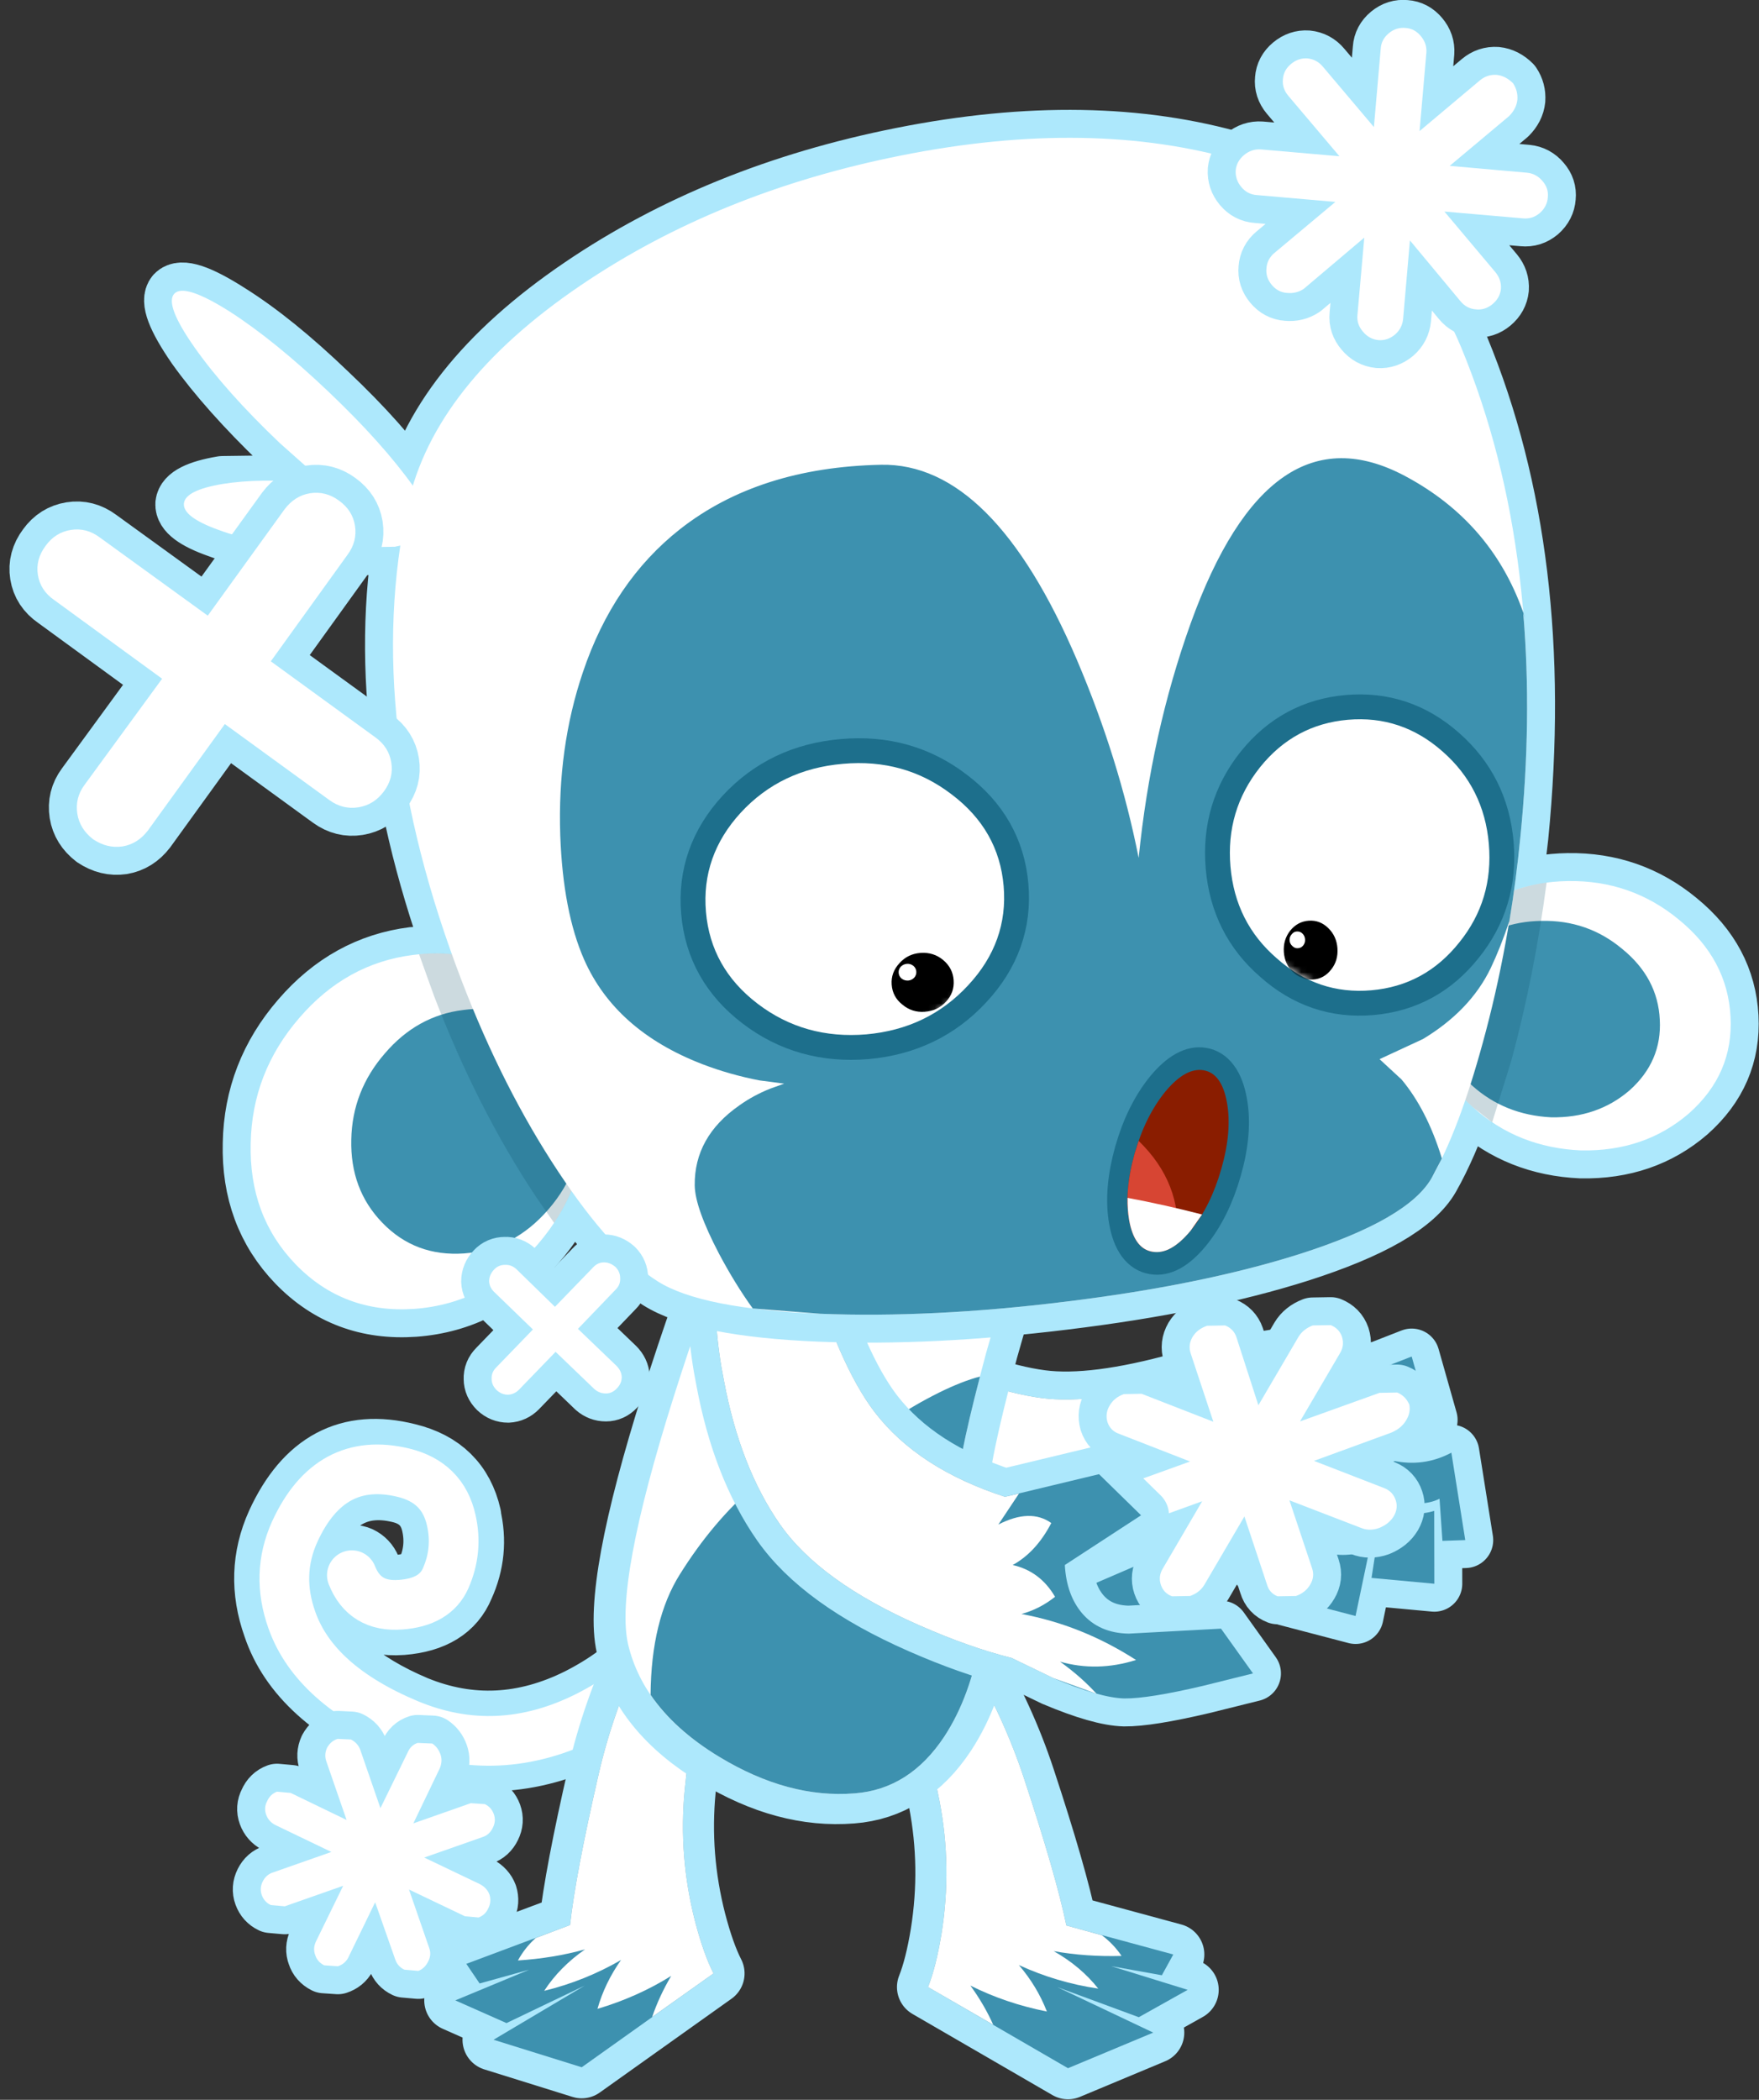
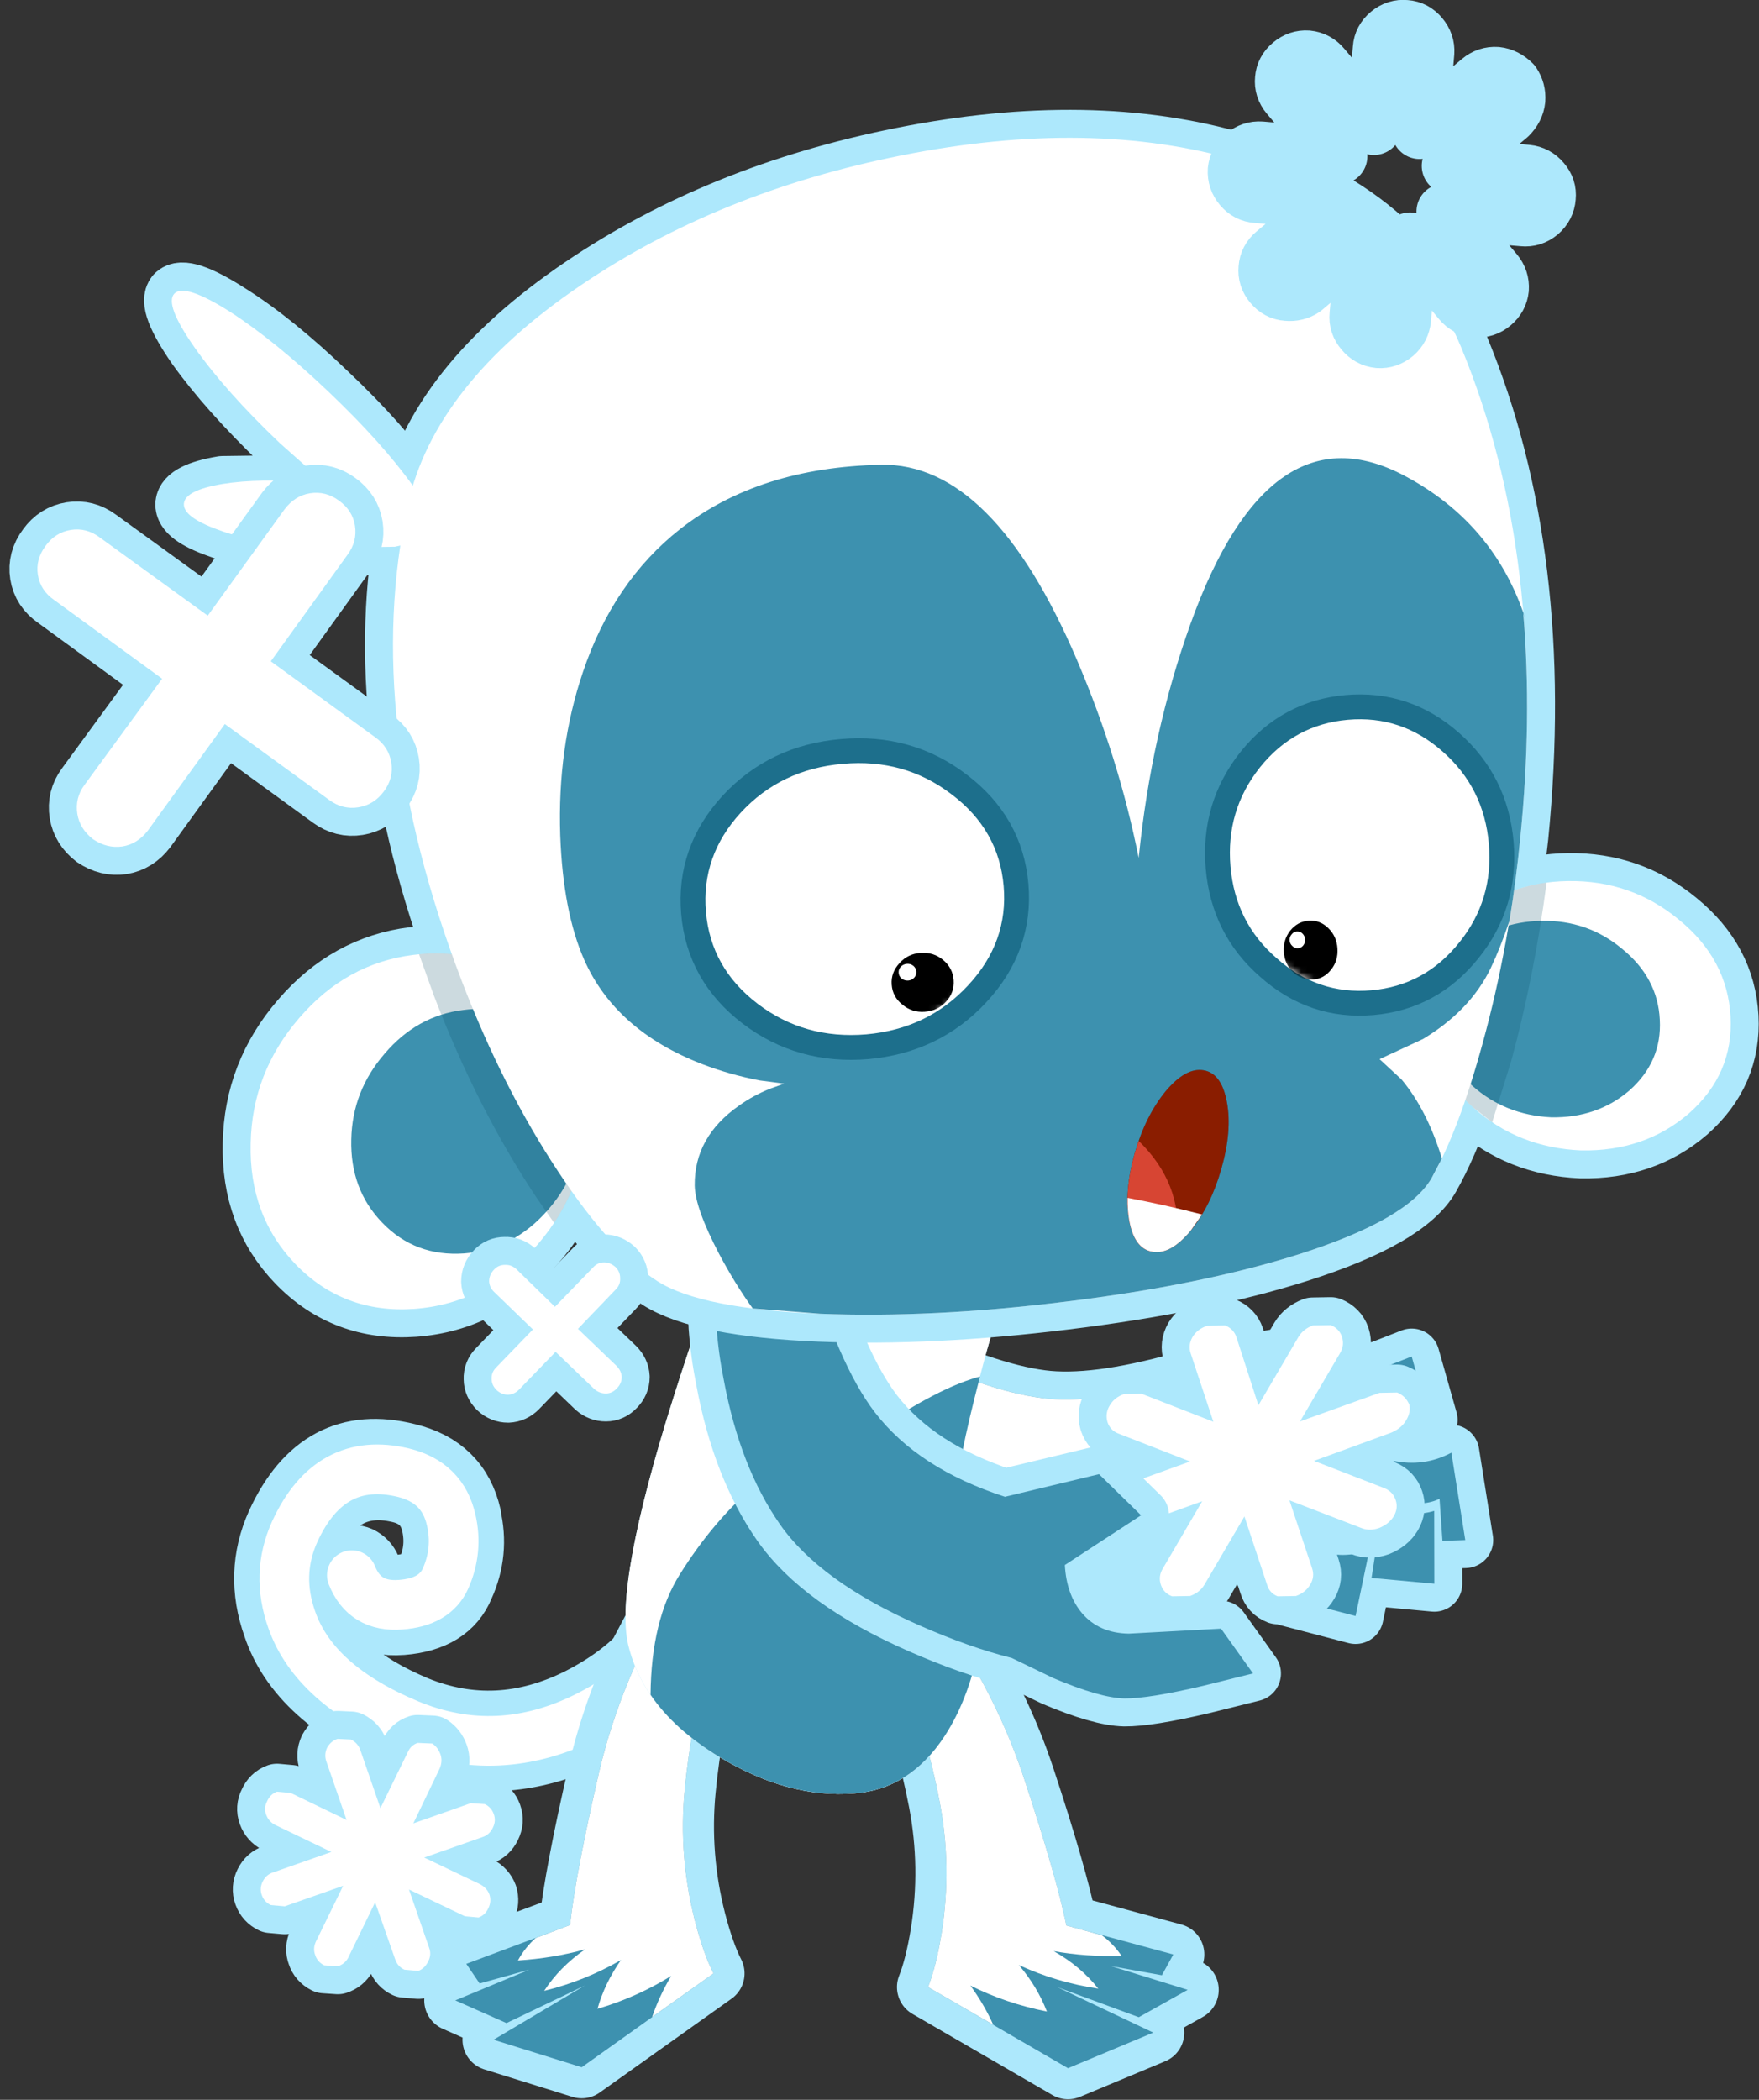
<svg xmlns="http://www.w3.org/2000/svg" xmlns:xlink="http://www.w3.org/1999/xlink" preserveAspectRatio="none" height="338" width="283.2">
  <rect width="100%" height="100%" fill="#333333" stroke="none" />
  <defs>
    <path d="M-27.45-2.8Q-28.9-4.2-31-4.2q-2.05 0-3.5 1.4Q-36-1.4-36 .55q0 2 1.5 3.35 1.45 1.4 3.5 1.4 2.1 0 3.55-1.4Q-26 2.55-26 .55q0-1.95-1.45-3.35z" id="S" />
    <path fill="#ADE8FC" d="M-81.3 133.35q-.5-1.2-1.65-1.75-1.15-.5-2.4 0-1.15.45-1.65 1.6-.55 1.15-.05 2.35 2.8 7.35 10.95 6.75 7.55-.6 9.8-6.05 2.5-5.5 1.1-11.35h.05q-1.8-7.9-10.05-9.9-14.25-3.6-21 11.15-3.6 8-.55 16.55 3.9 11.65 20.5 18.6 15.65 6.55 31.5-1.45 7.75-4 12.5-9.3.85-.95.75-2.2-.05-1.3-1.05-2.1-.9-.9-2.2-.85-1.2.1-2.15 1.05-4 4.5-10.65 7.9-13.25 6.65-26.35 1.3-13.6-5.75-17.05-15-2.25-6.2.35-11.95 4.5-9.9 13.95-7.7 4.5 1 5.45 5.3.85 3.8-.7 7.35-1.25 2.25-4.65 2.5-3.45.25-4.75-2.8z" id="a" />
    <path fill="#3D91AF" d="M17.9-10.35q-.8-10.7.3-20.4l1.2-7.5-9.5-1-2.7 8.3q-2.85 10.4-3.4 20.6Q2.9 6 3.4 14.25l-15.4 9L-9.35 26l7.5-3.55-10.9 6.9 8.75 2.2 11.4-8.1-13 11.1L9.15 36.5 27.5 18q-2.1-2.8-4.35-7.75-4.45-9.9-5.25-20.6z" id="f" />
    <path fill="#FFF" d="M7.2-30.95q-2.85 10.4-3.4 20.6Q2.9 6 3.4 14.25l-5.1 3q-1.45 1.85-2.2 4.05 5.6-1.35 10.35-3.6-3.55 3.5-5.35 7.7 6.2-2.7 11.35-7-1.95 4.1-2.4 8.4 6.05-3 10.8-7.25-1.35 3.55-1.9 7.05L27.5 18q-2.1-2.8-4.35-7.75-4.45-9.9-5.25-20.6-.8-10.7.3-20.4l1.2-7.5-9.5-1-2.7 8.3z" id="g" />
    <path fill="#ADE8FC" d="M34.9-7.6 32-10.2q-1.6-1.4-2.6-1.7l-7.9-.6-10.55.4q-14.8.5-22.65-2.55-8.55-3.3-20.8-13.35L-43-37.4l-10.4 8.75 12.3 15.75Q-27.2 3.55-19.65 7.45q7.6 3.9 20.9 5.95L13 14.65l5.95 11.25 10.2 5.5 4.65-9.75q-5.45.4-8.4-2.5 1.6-1.85 2.4-4.55 1.65-5.4-1.95-9.5-3.6-4.1-8.95-3.35-1.65.25-3.3 1l-1.3.65 1.35-1.1q1.7-1.25 3.45-1.8 5.75-1.9 9.95 3.3 4.25 5.15 2.8 11.4-.45 1.65-1.55 3.2.3 1.45 3.7 1.95l3.35.25-2.25 5.45 9.6 3.3 2.75-11.4q-3.3.2-7.2-1.9-3.95-2.1-5.1-4.95 2.6 2.35 6.55 4 4.4 1.8 7.05 1.15l-1.15 6.7 3.6.75 1.15-14.2q-4.9 1.25-9.5-1-4.4-2.1-5.45-5.7 5 2.8 12.8.75l-.4-10.6-5.2.7q-5.65.4-7.7-1.25z" id="h" />
    <path fill="#3D91AF" d="M34.9-7.6 32-10.2q-1.6-1.4-2.6-1.7l-7.9-.6-10.55.4q-14.8.5-22.65-2.55-8.55-3.3-20.8-13.35L-43-37.4l-10.4 8.75 12.3 15.75Q-27.2 3.55-19.65 7.45q7.6 3.9 20.9 5.95L13 14.65l5.95 11.25 10.2 5.5 4.65-9.75q-5.45.4-8.4-2.5 1.6-1.85 2.4-4.55 1.65-5.4-1.95-9.5-3.6-4.1-8.95-3.35-1.65.25-3.3 1l-1.3.65 1.35-1.1q1.7-1.25 3.45-1.8 5.75-1.9 9.95 3.3 4.25 5.15 2.8 11.4-.45 1.65-1.55 3.2.3 1.45 3.7 1.95l3.35.25-2.25 5.45 9.6 3.3 2.75-11.4q-3.3.2-7.2-1.9-3.95-2.1-5.1-4.95 2.6 2.35 6.55 4 4.4 1.8 7.05 1.15l-1.15 6.7 3.6.75 1.15-14.2q-4.9 1.25-9.5-1-4.4-2.1-5.45-5.7 5 2.8 12.8.75l-.4-10.6-5.2.7q-5.65.4-7.7-1.25z" id="j" />
    <path fill="#FFF" d="M6.65-2.45q4.3.15 11-1.1Q23.9-4.85 28-6.45q-.15-1.85-2.75-4.7l-1.3-1.35H21.5l-10.55.4q-14.8.5-22.65-2.55-8.55-3.3-20.8-13.35L-43-37.4l-10.4 8.75 12.3 15.75Q-27.2 3.55-19.65 7.45q7.6 3.9 20.9 5.95l10.3 1.2q-2.9-4.15-8.75-7.65Q8.55 8.2 13.15 6.5q-2.2-4.6-6.5-8.95z" id="k" />
    <path fill="#ADE8FC" d="m15.45-29.3-.9-17.1-44.4 5.55q-.65 14.05-.25 29.9.8 31.7 6.05 40.65 6 10.05 19.9 14.45 12.8 4.1 22.65.85 8.2-2.65 10.75-12.25 1.9-7.25.35-16.8-.85-5.4-5.1-10.9-4.75-6.2-6-10.25-1.8-5.75-3.05-24.1z" id="l" />
    <path fill="#FFF" d="m15.45-29.3-.9-17.1-44.4 5.55q-.65 14.05-.25 29.9.8 31.7 6.05 40.65 6 10.05 19.9 14.45 12.8 4.1 22.65.85 8.2-2.65 10.75-12.25 1.9-7.25.35-16.8-.85-5.4-5.1-10.9-4.75-6.2-6-10.25-1.8-5.75-3.05-24.1z" id="n" />
    <path fill="#3D91AF" d="M18.5-5.2q-1.6-5.1-2.75-20.15-2.5 1.4-5.4 4-3.2 2.9-5.6 5.85-2.85-2.6-6.55-4.7-7.4-4.35-11.65-2.15-5.05 2.45-6.45 8.2-1.45 5.5 1.4 9.2 2.35 3 6.15 1.65Q-10.4-3.95-9-5.2l-4 5.25q-4.5 7.1-6.8 16.7-2 8.25 1.85 20.1 5.5 4.65 13.8 7.3 12.8 4.1 22.65.85 8.2-2.65 10.75-12.25 1.9-7.25.35-16.8-.85-5.4-5.1-10.9-4.75-6.2-6-10.25z" id="o" />
    <path fill="#ADE8FC" d="m-2.45-5.1-6.75-.65-2.65 8.5 6.55 1.7L4.45 6.7q3.25.55 5.05-4.65Q11.3-3.2 7.75-3.8l-10.2-1.3z" id="p" />
-     <path fill="#3D91AF" d="m-2.45-5.1-6.75-.65-2.65 8.5 6.55 1.7L4.45 6.7q3.25.55 5.05-4.65Q11.3-3.2 7.75-3.8l-10.2-1.3z" id="r" />
    <path fill="#FFF" d="M51.15 96.1q-.75 1.3-.3 2.65l3.65 11-11.55-4.5-2.85.05q-1.55.55-2.3 1.85-.75 1.25-.35 2.65.45 1.35 1.75 1.85l11.55 4.5-12.75 4.6q-1.55.55-2.3 1.8-.75 1.3-.3 2.65.4 1.35 1.75 1.85l2.85.1 12.7-4.6-6.35 10.85q-.75 1.25-.3 2.6t1.8 1.85l2.9-.05q1.55-.55 2.3-1.8l6.45-11 3.65 11q.4 1.35 1.7 1.85l2.95-.05q1.55-.55 2.3-1.85.75-1.25.3-2.6l-3.65-10.95 11.55 4.45q1.35.55 2.9 0 1.6-.65 2.35-1.9.75-1.3.3-2.6-.45-1.35-1.8-1.9l-11.35-4.4 12.45-4.55q1.65-.7 2.4-2 .75-1.25.5-2.5-.6-1.4-1.95-1.95l-2.85.05-12.8 4.6 6.45-11q.75-1.25.3-2.65-.45-1.3-1.8-1.85l-2.9.05q-1.55.6-2.3 1.85l-6.45 11-3.55-11q-.45-1.3-1.8-1.85l-2.9.05q-1.6.55-2.35 1.8z" id="t" />
    <path fill="#ADE8FC" d="m-46.05-23.55.5 3.4q.75 4.25 2.05 8.45 4 13.6 11.3 22.1 7.35 8.55 24.05 13.95 8.35 2.7 15.25 3.7l7 2.55q7.8 2.4 11.7 2.1 3.85-.35 12.4-3.3l7.8-2.8-5.85-6.65-14.7 2.3q-4.75.4-7.8-2.5-2.8-2.7-3.55-7.45l11.4-9.2-7.4-5.9L3.4 2.35q-14.35-3.1-22.2-11.4-6.6-7-13.35-23.7l-13.9 9.2z" id="u" />
    <path fill="#3D91AF" d="m-46.05-23.55.5 3.4q.75 4.25 2.05 8.45 4 13.6 11.3 22.1 7.35 8.55 24.05 13.95 8.35 2.7 15.25 3.7l7 2.55q7.8 2.4 11.7 2.1 3.85-.35 12.4-3.3l7.8-2.8-5.85-6.65-14.7 2.3q-4.75.4-7.8-2.5-2.8-2.7-3.55-7.45l11.4-9.2-7.4-5.9L3.4 2.35q-14.35-3.1-22.2-11.4-6.6-7-13.35-23.7l-13.9 9.2z" id="w" />
-     <path fill="#FFF" d="m-46.05-23.55.5 3.4q.75 4.25 2.05 8.45 4 13.6 11.3 22.1 7.35 8.55 24.05 13.95 8.35 2.7 15.25 3.7l7 2.55 7.15 1.8.3.25q-2.9-2.65-6.65-4.8 6.1 1.1 12.15-1.5-9.25-4.7-19.1-5.5 2.85-1.1 5.1-3.3-2.8-3.85-7.3-4.4 3.55-2.45 5.5-7.35-3.6-2.05-8.45 1.1l2.8-5.3-2.2.75q-14.35-3.1-22.2-11.4-6.6-7-13.35-23.7l-13.9 9.2z" id="x" />
    <path fill="#ADE8FC" d="M-170.95-44q-6.1.6-6.5 2.75-.3 2.15 5.25 4.55 5.6 2.55 13.85 3.9l14.35.8 3.4-.55q2.85-.7 3-2.15.4-2.1-5.2-4.6-4.8-2.2-11.5-3.45l-2.35-.45-14.3-.8m-5.6-31.15q-1.65 1.6 2.7 8.95 4.55 7.4 12.6 16.3l6.95 7.15q6.7 1.25 11.5 3.45 5.6 2.5 5.2 4.6-.15 1.45-3 2.15l3.05.15q1.7-1.65-2.75-9-4.4-7.4-12.5-16.2-8.1-8.95-15.05-14-6.95-5.15-8.7-3.55z" id="y" />
-     <path fill="#ADE8FC" d="M-111.2-71.9q-24.6 14.3-30.2 33.3-9.4 32.05 2.1 72.7l-6.25-.35q-10.85.6-19 8.85-8.2 8.25-9.2 19.6-1.1 11.6 5.85 19.9 7.15 8.5 18.6 8.5 11.65-.05 20.5-8.95 3.8-3.8 6.05-8.25 6.65 10.95 12.85 15.5 6.7 4.9 25.7 7 17.85 1.95 39.45.8 22.15-1.15 38.25-5.05Q11.3 87.3 15.55 80.9q3.15-4.75 6.3-12.1L23 70.05q6.75 6.95 16.85 8.1 10.2.9 17.75-4.75 7.6-5.85 7.75-15.05.15-9.25-7.2-16.15-7.25-6.9-17.4-7.45-4.7-.25-8.75.9l1.6-8.55q7.55-44.55-4.05-79.2-7.65-22.85-33.6-32.45-23.25-8.6-54.15-4.65-29.8 3.8-53 17.3z" id="A" />
+     <path fill="#ADE8FC" d="M-111.2-71.9q-24.6 14.3-30.2 33.3-9.4 32.05 2.1 72.7l-6.25-.35Q11.3 87.3 15.55 80.9q3.15-4.75 6.3-12.1L23 70.05q6.75 6.95 16.85 8.1 10.2.9 17.75-4.75 7.6-5.85 7.75-15.05.15-9.25-7.2-16.15-7.25-6.9-17.4-7.45-4.7-.25-8.75.9l1.6-8.55q7.55-44.55-4.05-79.2-7.65-22.85-33.6-32.45-23.25-8.6-54.15-4.65-29.8 3.8-53 17.3z" id="A" />
    <path fill="#FFF" d="M-126.9 40.7q-7.65-7.65-18.65-6.95-10.85.6-19 8.85-8.2 8.25-9.2 19.6-1.1 11.6 5.85 19.9 7.15 8.5 18.6 8.5 11.65-.05 20.5-8.95 8.85-8.95 9.3-21.15.45-11.95-7.4-19.8z" id="C" />
    <path fill="#3D91AF" d="M-138.15 43.15q-7.45.4-13.05 6.1-5.65 5.65-6.35 13.45-.75 8 4.05 13.7 4.9 5.85 12.8 5.85 8-.05 14.05-6.15 6.1-6.15 6.4-14.55.3-8.25-5.05-13.6-5.3-5.3-12.85-4.8z" id="D" />
    <path fill="#FFF" d="M58.15 42.2q-7.25-6.9-17.4-7.45-10-.55-17.05 5.3-6.05 4.85-6.95 12.1-.25 1.1-.25 2.3-.2 8.75 6.5 15.6 6.75 6.95 16.85 8.1 10.2.9 17.75-4.75 7.6-5.85 7.75-15.05.15-9.25-7.2-16.15z" id="E" />
    <path fill="#3D91AF" d="M36.05 40.85q-7.3-.4-12.45 3.8-4.4 3.55-5.05 8.9l-.2 1.65q-.15 6.35 4.75 11.35Q28 71.6 35.4 72.5q7.4.65 12.9-3.45 5.55-4.3 5.65-11 .15-6.75-5.25-11.8-5.25-5.05-12.65-5.4z" id="F" />
    <path fill="#004962" fill-opacity=".2" d="M37.3 34.75q-7.8.5-13.6 5.3-6.05 4.85-6.95 12.1-.25 1.1-.25 2.3-.2 8.75 6.5 15.6l2.9 2.6-.35.85 4.1-10.55q4.65-13.4 7.65-28.2m-181.9-1.05 1.95 6.9q5.7 18.55 14.1 33.3l2.65 4.45q6.05-7.8 6.4-17.85.45-11.95-7.4-19.8-7.35-7.35-17.7-7z" id="G" />
    <path fill="#FFF" d="M-111.2-71.9q-24.6 14.3-30.2 33.3-9.9 33.85 3.4 77.2 5.4 17.6 13.35 31.6 7.65 13.5 14.75 18.7 6.7 4.9 25.7 7 17.85 1.95 39.45.8 22.15-1.15 38.25-5.05Q11.3 87.3 15.55 80.9q4.9-7.35 9.7-21.1 5.4-15.35 8.35-32.7 7.55-44.55-4.05-79.2-7.65-22.85-33.6-32.45-23.25-8.6-54.15-4.65-29.8 3.8-53 17.3z" id="H" />
    <path fill="#3D91AF" d="M36.8-7.95Q32.85-23.5 19.1-32.1-1.85-45.2-17-10.8q-7.55 17.2-10.95 37.05Q-30 10.1-35.65-6.2-47-38.85-64.95-39.75q-19.65-.95-33 8.1-11.3 7.7-17.2 21.9-4.95 11.85-5.45 25.95-.4 12.25 2.45 20.2 4.25 11.75 17.8 18.1 4.3 2 9 3.25l3.95.8-2.3.65q-2.8.9-5.15 2.35-7.6 4.55-8.05 12.35-.2 3.6 3.15 11.25 2.25 5.05 4.8 9.15l10.75 1.6q17.85 1.95 39.45.8 22.15-1.15 38.25-5.05Q11.3 87.3 15.55 80.9l1.85-3-.05-.25q-1.85-7.8-5.55-12.9l-3.3-3.5 7.2-2.75q7.9-4.05 11.65-10.6 1.795-3.175 3.55-7.4 1.55-6.55 2.7-13.4 3.2-18.8 2.95-35.85l.25.8z" id="I" />
    <path fill="#FFF" d="M-49.95 29.25q-.15-9.05-7.35-15.3-7.15-6.3-17.1-6.1-10 .15-16.95 6.7-6.85 6.5-6.7 15.55.15 9.05 7.25 15.3 7.15 6.3 17.15 6.15 9.95-.2 16.9-6.75 6.95-6.5 6.8-15.55z" id="J" />
    <path fill="#FFF" d="M7.2 6.4q8.65-.15 14.85 6.15 6.25 6.3 6.4 15.35.15 9.05-5.85 15.5-6 6.55-14.65 6.7-8.65.15-14.85-6.2-6.25-6.2-6.4-15.25-.15-9.05 5.85-15.6 6-6.5 14.65-6.65z" id="L" />
    <path fill="#FFF" d="M-176.55-75.1q-1.75 1.6 2.7 8.95 4.5 7.4 12.6 16.25l6.95 7.1-2.3-.4q-8.25-1.35-14.35-.8-6.05.6-6.4 2.7-.35 2.15 5.2 4.6 5.6 2.55 13.85 3.9l14.35.8 3.3-.5 3.1.1q1.75-1.6-2.7-9-4.5-7.35-12.6-16.2t-15-14q-6.95-5.1-8.7-3.5z" id="N" />
    <path fill="#FFF" d="M-49.95 29.25q-.15-9.05-7.35-15.3-7.15-6.3-17.1-6.1-10 .15-16.95 6.7-6.85 6.5-6.7 15.55.15 9.05 7.25 15.3 7.15 6.3 17.15 6.15 9.95-.2 16.9-6.75 6.95-6.5 6.8-15.55z" id="O" />
    <path fill="#FFF" d="M7.2 6.4q8.65-.15 14.85 6.15 6.25 6.3 6.4 15.35.15 9.05-5.85 15.5-6 6.55-14.65 6.7-8.65.15-14.85-6.2-6.25-6.2-6.4-15.25-.15-9.05 5.85-15.6 6-6.5 14.65-6.65z" id="P" />
    <path fill="#FFF" d="M-56.75 44.8q6.95-6.5 6.8-15.55-.15-9.05-7.35-15.3-7.15-6.3-17.1-6.1-10 .15-16.95 6.7-6.85 6.5-6.7 15.55.15 9.05 7.25 15.3 7.15 6.3 17.15 6.15 9.95-.2 16.9-6.75m85.2-16.9q-.15-9.05-6.4-15.35-6.2-6.3-14.85-6.15-8.65.15-14.65 6.65-6 6.55-5.85 15.6.15 9.05 6.4 15.25 6.2 6.35 14.85 6.2 8.65-.15 14.65-6.7 6-6.45 5.85-15.5z" id="Q" />
    <path fill="#ADE8FC" d="M17.9-10.35q-.8-10.7.3-20.4l1.2-7.5-9.5-1-2.7 8.3q-2.85 10.4-3.4 20.6Q2.9 6 3.4 14.25l-15.4 9L-9.35 26l7.5-3.55-10.9 6.9 8.75 2.2 11.4-8.1-13 11.1L9.15 36.5 27.5 18q-2.1-2.8-4.35-7.75-4.45-9.9-5.25-20.6z" id="d" />
    <path fill="#FFF" d="M-31.9-1.25q0-.55-.4-.95-.45-.4-1-.4-.6 0-1.05.4-.4.4-.4.95 0 .55.4.95.45.4 1.05.4.55 0 1-.4.4-.4.4-.95z" id="T" />
    <path d="M36-.3q0-1.95-1.25-3.35-1.25-1.4-3.05-1.4-1.8 0-3.1 1.4-1.25 1.4-1.25 3.35 0 2 1.25 3.35 1.3 1.4 3.1 1.4t3.05-1.4Q36 1.7 36-.3z" id="U" />
    <path fill="#FFF" d="M30.9-2.1q0-.55-.35-.95-.35-.4-.9-.4-.5 0-.85.4-.4.4-.4.95 0 .55.4.95.35.4.85.4.55 0 .9-.4t.35-.95z" id="V" />
    <path fill="#1D6F8C" d="M10.35-9.8q-.65-5.15-4.15-5.9-3.45-.75-7.75 3.25-4.3 4.1-6.9 10.55-2.6 6.55-2 11.65.6 5.15 4.15 5.9 3.5.8 7.8-3.25Q5.75 8.35 8.35 1.9q2.65-6.55 2-11.7z" id="W" />
    <path fill="#8A1D00" d="M10.35-9.8q-.65-5.15-4.15-5.9-3.45-.75-7.75 3.25-4.3 4.1-6.9 10.55-2.6 6.55-2 11.65.6 5.15 4.15 5.9 3.5.8 7.8-3.25Q5.75 8.35 8.35 1.9q2.65-6.55 2-11.7z" id="Y" />
    <path fill="#D74533" d="m-7.5-4.05-.95 2.15q-2.6 6.55-2 11.65.6 5.15 4.15 5.9l3.05-.15 1.2-.95.8-.7Q.45 3.9-7.5-4.05z" id="Z" />
    <path fill="#FFF" d="m1.5 12.4 2.45-2.7q-7.15-2.15-14.4-3.85-.2 2.05 0 3.9.6 5.15 4.15 5.9 3.5.8 7.8-3.25z" id="aa" />
-     <path fill="#FFF" d="M102.75-105.7q-1.2-1.2-2.65-1.35-1.5-.1-2.7.9L87.7-98l1.1-12.65q.1-1.45-.9-2.65t-2.45-1.3q-1.5-.15-2.7.85-1.2 1-1.3 2.45l-1.1 12.65-8.2-9.7q-1-1.2-2.5-1.35-1.45-.1-2.65.9t-1.3 2.45q-.15 1.45.85 2.65l8.25 9.75-12.65-1.1q-1.5-.1-2.7.9-1.2 1-1.35 2.45-.1 1.5.9 2.7 1 1.2 2.5 1.3l12.65 1.1-9.8 8.2q-1.2 1-1.3 2.5-.15 1.45.85 2.65t2.45 1.3q1.5.15 2.7-.65l9.75-8.25-1.1 12.45q-.15 1.5.9 2.7 1 1.2 2.5 1.35 1.45.1 2.65-.9 1.15-1 1.3-2.5l1.1-12.65 8.15 9.8q1 1.2 2.5 1.3 1.45.15 2.65-.85t1.35-2.45q.1-1.5-.9-2.7l-8.2-9.75 12.65 1.1q1.5.15 2.7-.85 1.2-1.05 1.3-2.55.15-1.45-.85-2.6-1-1.2-2.5-1.35l-12.45-1.1 9.55-8q1.2-1.2 1.35-2.65.1-1.45-.7-2.65z" id="ac" />
    <path fill="#FFF" d="M-134.75-26.55q.4 2.5 2.65 4.05l17.35 12.65-12.5 17.1q-1.55 2.1-1.15 4.65.4 2.45 2.55 4.1 2.25 1.5 4.7 1.15 2.45-.4 4.1-2.55l12.4-17.15L-87.8 9.7q2.15 1.55 4.65 1.15 2.5-.4 4.1-2.55 1.6-2.15 1.2-4.65-.4-2.5-2.55-4.05l-16.85-12.25L-84.9-29.8q1.6-2.15 1.2-4.7-.4-2.45-2.55-4-2.15-1.6-4.7-1.2-2.45.4-4.1 2.6L-107.4-20l-17.4-12.6q-2.15-1.6-4.65-1.2-2.5.4-4.05 2.55-1.65 2.2-1.25 4.7z" id="ad" />
    <path fill="#FFF" d="M-134.75-26.55q.4 2.5 2.65 4.05l17.35 12.65-12.5 17.1q-1.55 2.1-1.15 4.65.4 2.45 2.55 4.1 2.25 1.5 4.7 1.15 2.45-.4 4.1-2.55l12.4-17.15L-87.8 9.7q2.15 1.55 4.65 1.15 2.5-.4 4.1-2.55 1.6-2.15 1.2-4.65-.4-2.5-2.55-4.05l-16.85-12.25L-84.9-29.8q1.6-2.15 1.2-4.7-.4-2.45-2.55-4-2.15-1.6-4.7-1.2-2.45.4-4.1 2.6L-107.4-20l-17.4-12.6q-2.15-1.6-4.65-1.2-2.5.4-4.05 2.55-1.65 2.2-1.25 4.7z" id="af" />
    <path fill="#FFF" d="M-62.1 87.15q.05 1 .85 1.75l6.2 6-5.9 6.1q-.8.8-.75 1.85 0 1 .8 1.8.8.75 1.85.75 1-.05 1.75-.8l5.9-6.1 6.25 6q.8.7 1.85.7 1 0 1.75-.8.8-.8.8-1.85-.05-1-.85-1.8l-6.2-5.95 6.1-6.35q.75-.75.7-1.8 0-1.05-.75-1.8-.85-.75-1.85-.75-1.05 0-1.8.85l-6.1 6.3-6.2-6.05q-.8-.75-1.85-.7-1.05 0-1.75.75-.8.85-.8 1.9z" id="ag" />
    <path fill="#FFF" d="M-62.1 87.15q.05 1 .85 1.75l6.2 6-5.9 6.1q-.8.8-.75 1.85 0 1 .8 1.8.8.75 1.85.75 1-.05 1.75-.8l5.9-6.1 6.25 6q.8.7 1.85.7 1 0 1.75-.8.8-.8.8-1.85-.05-1-.85-1.8l-6.2-5.95 6.1-6.35q.75-.75.7-1.8 0-1.05-.75-1.8-.85-.75-1.85-.75-1.05 0-1.8.85l-6.1 6.3-6.2-6.05q-.8-.75-1.85-.7-1.05 0-1.75.75-.8.85-.8 1.9z" id="ai" />
    <path fill="#FFF" d="M-82.85 162.55q-.4-1.1-1.5-1.65l-2.15-.1q-1.1.35-1.7 1.45-.5 1.1-.1 2.2l3.25 9.4-9-4.35-2.2-.2q-1.1.4-1.6 1.55-.55 1.05-.15 2.15.4 1.1 1.45 1.65l9.05 4.35-9.4 3.3q-1.1.35-1.65 1.45-.55 1.1-.15 2.2t1.45 1.6l2.25.2 9.4-3.3-4.4 9q-.5 1.1-.1 2.15.35 1.1 1.45 1.65l2.2.15q1.1-.35 1.65-1.35l4.35-8.95 3.25 9.25q.4 1.1 1.45 1.6l2.25.2q1.05-.4 1.6-1.55.55-1.05.15-2.15l-3.25-9.4 9 4.3 2.2.2q1.1-.4 1.6-1.55.5-1.05.15-2.15-.4-1.05-1.5-1.65l-9-4.3 9.4-3.3q1.1-.35 1.65-1.5.55-1.1.15-2.2t-1.45-1.6l-2.25-.15-9.25 3.25 4.25-8.85q.5-1.2.1-2.3-.4-1.1-1.3-1.7l-2.35-.1q-1.1.35-1.6 1.5l-4.4 9-3.25-9.4z" id="ak" />
    <path id="b" stroke="#ADE8FC" stroke-width="10" stroke-linejoin="round" stroke-linecap="round" fill="none" d="M-81.3 133.35q1.3 3.05 4.75 2.8 3.4-.25 4.65-2.5 1.55-3.55.7-7.35-.95-4.3-5.45-5.3-9.45-2.2-13.95 7.7-2.6 5.75-.35 11.95 3.45 9.25 17.05 15 13.1 5.35 26.35-1.3 6.65-3.4 10.65-7.9.95-.95 2.15-1.05 1.3-.05 2.2.85 1 .8 1.05 2.1.1 1.25-.75 2.2-4.75 5.3-12.5 9.3-15.85 8-31.5 1.45-16.6-6.95-20.5-18.6-3.05-8.55.55-16.55 6.75-14.75 21-11.15 8.25 2 10.05 9.9h-.05q1.4 5.85-1.1 11.35-2.25 5.45-9.8 6.05-8.15.6-10.95-6.75-.5-1.2.05-2.35.5-1.15 1.65-1.6 1.25-.5 2.4 0 1.15.55 1.65 1.75z" />
    <path id="c" stroke="#FFF" stroke-width="8" stroke-linejoin="round" stroke-linecap="round" fill="none" d="M-34.6 148.5q-4.35 4.9-11.6 8.6-14.5 7.3-28.85 1.35-15.1-6.3-18.8-16.75-2.65-7.4.45-14.25 5.65-12.35 17.5-9.5 6.35 1.55 7.7 7.65 1.1 4.8-.9 9.35-1.7 3.85-7.25 4.25-5.8.45-7.85-4.75" />
    <path id="e" stroke="#ADE8FC" stroke-width="10" stroke-linejoin="round" stroke-linecap="round" fill="none" d="M17.9-10.35q.8 10.7 5.25 20.6Q25.4 15.2 27.5 18L9.15 36.5-5.6 34.55l13-11.1-11.4 8.1-8.75-2.2 10.9-6.9-7.5 3.55-2.65-2.75 15.4-9q-.5-8.25.4-24.6.55-10.2 3.4-20.6l2.7-8.3 9.5 1-1.2 7.5q-1.1 9.7-.3 20.4z" />
    <path id="i" stroke="#ADE8FC" stroke-width="9" stroke-linejoin="round" stroke-linecap="round" fill="none" d="M34.9-7.6q2.05 1.65 7.7 1.25l5.2-.7.4 10.6Q40.4 5.6 35.4 2.8q1.05 3.6 5.45 5.7 4.6 2.25 9.5 1L49.2 23.7l-3.6-.75 1.15-6.7q-2.65.65-7.05-1.15-3.95-1.65-6.55-4 1.15 2.85 5.1 4.95 3.9 2.1 7.2 1.9l-2.75 11.4-9.6-3.3 2.25-5.45-3.35-.25q-3.4-.5-3.7-1.95 1.1-1.55 1.55-3.2 1.45-6.25-2.8-11.4-4.2-5.2-9.95-3.3-1.75.55-3.45 1.8L12.3 3.4l1.3-.65q1.65-.75 3.3-1Q22.25 1 25.85 5.1q3.6 4.1 1.95 9.5-.8 2.7-2.4 4.55 2.95 2.9 8.4 2.5l-4.65 9.75-10.2-5.5L13 14.65 1.25 13.4q-13.3-2.05-20.9-5.95-7.55-3.9-21.45-20.35l-12.3-15.75L-43-37.4l10.5 9.4q12.25 10.05 20.8 13.35 7.85 3.05 22.65 2.55l10.55-.4 7.9.6q1 .3 2.6 1.7l2.9 2.6z" />
-     <path id="m" stroke="#ADE8FC" stroke-width="10" stroke-linejoin="round" stroke-linecap="round" fill="none" d="m14.55-46.4-44.4 5.55q-.65 14.05-.25 29.9.8 31.7 6.05 40.65 6 10.05 19.9 14.45 12.8 4.1 22.65.85 8.2-2.65 10.75-12.25 1.9-7.25.35-16.8-.85-5.4-5.1-10.9-4.75-6.2-6-10.25-1.8-5.75-3.05-24.1l-.9-17.1z" />
    <path id="q" stroke="#ADE8FC" stroke-width="8" stroke-linejoin="round" stroke-linecap="round" fill="none" d="m-9.2-5.75 6.75.65 10.2 1.3q3.55.6 1.75 5.85-1.8 5.2-5.05 4.65L-5.3 4.45l-6.55-1.7 2.65-8.5z" />
    <path id="s" stroke="#ADE8FC" stroke-width="9" stroke-linejoin="round" stroke-linecap="round" fill="none" d="M85.55 109.5q.75-1.25.5-2.5-.6-1.4-1.95-1.95l-2.85.05-12.8 4.6 6.45-11q.75-1.25.3-2.65-.45-1.3-1.8-1.85l-2.9.05q-1.55.6-2.3 1.85l-6.45 11-3.55-11q-.45-1.3-1.8-1.85l-2.9.05q-1.6.55-2.35 1.8-.75 1.3-.3 2.65l3.65 11-11.55-4.5-2.85.05q-1.55.55-2.3 1.85-.75 1.25-.35 2.65.45 1.35 1.75 1.85l11.55 4.5-12.75 4.6q-1.55.55-2.3 1.8-.75 1.3-.3 2.65.4 1.35 1.75 1.85l2.85.1 12.7-4.6-6.35 10.85q-.75 1.25-.3 2.6t1.8 1.85l2.9-.05q1.55-.55 2.3-1.8l6.45-11 3.65 11q.4 1.35 1.7 1.85l2.95-.05q1.55-.55 2.3-1.85.75-1.25.3-2.6l-3.65-10.95 11.55 4.45q1.35.55 2.9 0 1.6-.65 2.35-1.9.75-1.3.3-2.6-.45-1.35-1.8-1.9l-11.35-4.4 12.45-4.55q1.65-.7 2.4-2z" />
    <path id="v" stroke="#ADE8FC" stroke-width="9" stroke-linejoin="round" stroke-linecap="round" fill="none" d="M40.15 19.95 46 26.6l-7.8 2.8q-8.55 2.95-12.4 3.3-3.9.3-11.7-2.1l-7-2.55q-6.9-1-15.25-3.7-16.7-5.4-24.05-13.95-7.3-8.5-11.3-22.1-1.3-4.2-2.05-8.45l-.5-3.4 13.9-9.2q6.75 16.7 13.35 23.7 7.85 8.3 22.2 11.4L18.1-2.8l7.4 5.9-11.4 9.2q.75 4.75 3.55 7.45 3.05 2.9 7.8 2.5l14.7-2.3z" />
    <path id="z" stroke="#ADE8FC" stroke-width="9" stroke-linejoin="round" stroke-linecap="round" fill="none" d="M-176.55-75.15q1.75-1.6 8.7 3.55 6.95 5.05 15.05 14 8.1 8.8 12.5 16.2 4.45 7.35 2.75 9l-3.05-.15-3.4.55-14.35-.8q-8.25-1.35-13.85-3.9-5.55-2.4-5.25-4.55.4-2.15 6.5-2.75l14.3.8 2.35.45-6.95-7.15q-8.05-8.9-12.6-16.3-4.35-7.35-2.7-8.95zm22.25 32.4q6.7 1.25 11.5 3.45 5.6 2.5 5.2 4.6-.15 1.45-3 2.15" />
    <path id="B" stroke="#ADE8FC" stroke-width="9" stroke-linejoin="round" stroke-linecap="round" fill="none" d="M-141.4-38.6q-9.4 32.05 2.1 72.7l-6.25-.35q-10.85.6-19 8.85-8.2 8.25-9.2 19.6-1.1 11.6 5.85 19.9 7.15 8.5 18.6 8.5 11.65-.05 20.5-8.95 3.8-3.8 6.05-8.25 6.65 10.95 12.85 15.5 6.7 4.9 25.7 7 17.85 1.95 39.45.8 22.15-1.15 38.25-5.05Q11.3 87.3 15.55 80.9q3.15-4.75 6.3-12.1L23 70.05q6.75 6.95 16.85 8.1 10.2.9 17.75-4.75 7.6-5.85 7.75-15.05.15-9.25-7.2-16.15-7.25-6.9-17.4-7.45-4.7-.25-8.75.9l1.6-8.55q7.55-44.55-4.05-79.2-7.65-22.85-33.6-32.45-23.25-8.6-54.15-4.65-29.8 3.8-53 17.3-24.6 14.3-30.2 33.3z" />
    <path id="K" stroke="#1D6F8C" stroke-width="8" stroke-linejoin="round" stroke-linecap="round" fill="none" d="M-49.95 29.25q.15 9.05-6.8 15.55-6.95 6.55-16.9 6.75-10 .15-17.15-6.15-7.1-6.25-7.25-15.3-.15-9.05 6.7-15.55Q-84.4 8-74.4 7.85q9.95-.2 17.1 6.1 7.2 6.25 7.35 15.3z" />
    <path id="M" stroke="#1D6F8C" stroke-width="8" stroke-linejoin="round" stroke-linecap="round" fill="none" d="M-13.3 28.65q.15 9.05 6.4 15.25 6.2 6.35 14.85 6.2 8.65-.15 14.65-6.7 6-6.45 5.85-15.5-.15-9.05-6.4-15.35-6.2-6.3-14.85-6.15-8.65.15-14.65 6.65-6 6.55-5.85 15.6z" />
-     <path id="X" stroke="#1D6F8C" stroke-width="8" stroke-linejoin="round" stroke-linecap="round" fill="none" d="M-1.55-12.45q4.3-4 7.75-3.25 3.5.75 4.15 5.9.65 5.15-2 11.7-2.6 6.45-6.85 10.5-4.3 4.05-7.8 3.25-3.55-.75-4.15-5.9-.6-5.1 2-11.65 2.6-6.45 6.9-10.55z" />
    <path id="ab" stroke="#ADE8FC" stroke-width="9" stroke-linejoin="round" stroke-linecap="round" fill="none" d="M100.1-107.05q-1.5-.1-2.7.9L87.7-98l1.1-12.65q.1-1.45-.9-2.65t-2.45-1.3q-1.5-.15-2.7.85-1.2 1-1.3 2.45l-1.1 12.65-8.2-9.7q-1-1.2-2.5-1.35-1.45-.1-2.65.9t-1.3 2.45q-.15 1.45.85 2.65l8.25 9.75-12.65-1.1q-1.5-.1-2.7.9-1.2 1-1.35 2.45-.1 1.5.9 2.7 1 1.2 2.5 1.3l12.65 1.1-9.8 8.2q-1.2 1-1.3 2.5-.15 1.45.85 2.65t2.45 1.3q1.5.15 2.7-.65l9.75-8.25-1.1 12.45q-.15 1.5.9 2.7 1 1.2 2.5 1.35 1.45.1 2.65-.9 1.15-1 1.3-2.5l1.1-12.65 8.15 9.8q1 1.2 2.5 1.3 1.45.15 2.65-.85t1.35-2.45q.1-1.5-.9-2.7l-8.2-9.75 12.65 1.1q1.5.15 2.7-.85 1.2-1.05 1.3-2.55.15-1.45-.85-2.6-1-1.2-2.5-1.35l-12.45-1.1 9.55-8q1.2-1.2 1.35-2.65.1-1.45-.7-2.65-1.2-1.2-2.65-1.35z" />
    <path id="ae" stroke="#ADE8FC" stroke-width="9" stroke-linejoin="round" stroke-linecap="square" fill="none" d="M-86.25-38.5q-2.15-1.6-4.7-1.2-2.45.4-4.1 2.6L-107.4-20l-17.4-12.6q-2.15-1.6-4.65-1.2-2.5.4-4.05 2.55-1.65 2.2-1.25 4.7.4 2.5 2.65 4.05l17.35 12.65-12.5 17.1q-1.55 2.1-1.15 4.65.4 2.45 2.55 4.1 2.25 1.5 4.7 1.15 2.45-.4 4.1-2.55l12.4-17.15L-87.8 9.7q2.15 1.55 4.65 1.15 2.5-.4 4.1-2.55 1.6-2.15 1.2-4.65-.4-2.5-2.55-4.05l-16.85-12.25L-84.9-29.8q1.6-2.15 1.2-4.7-.4-2.45-2.55-4z" />
    <path id="ah" stroke="#ADE8FC" stroke-width="9" stroke-linejoin="round" stroke-linecap="square" fill="none" d="M-41.55 104.4q.8-.8.8-1.85-.05-1-.85-1.8l-6.2-5.95 6.1-6.35q.75-.75.7-1.8 0-1.05-.75-1.8-.85-.75-1.85-.75-1.05 0-1.8.85l-6.1 6.3-6.2-6.05q-.8-.75-1.85-.7-1.05 0-1.75.75-.8.85-.8 1.9.05 1 .85 1.75l6.2 6-5.9 6.1q-.8.8-.75 1.85 0 1 .8 1.8.8.75 1.85.75 1-.05 1.75-.8l5.9-6.1 6.25 6q.8.7 1.85.7 1 0 1.75-.8z" />
    <path id="aj" stroke="#ADE8FC" stroke-width="9" stroke-linejoin="round" stroke-linecap="round" fill="none" d="M-73.6 161.45q-1.1.35-1.6 1.5l-4.4 9-3.25-9.4q-.4-1.1-1.5-1.65l-2.15-.1q-1.1.35-1.7 1.45-.5 1.1-.1 2.2l3.25 9.4-9-4.35-2.2-.2q-1.1.4-1.6 1.55-.55 1.05-.15 2.15.4 1.1 1.45 1.65l9.05 4.35-9.4 3.3q-1.1.35-1.65 1.45-.55 1.1-.15 2.2t1.45 1.6l2.25.2 9.4-3.3-4.4 9q-.5 1.1-.1 2.15.35 1.1 1.45 1.65l2.2.15q1.1-.35 1.65-1.35l4.35-8.95 3.25 9.25q.4 1.1 1.45 1.6l2.25.2q1.05-.4 1.6-1.55.55-1.05.15-2.15l-3.25-9.4 9 4.3 2.2.2q1.1-.4 1.6-1.55.5-1.05.15-2.15-.4-1.05-1.5-1.65l-9-4.3 9.4-3.3q1.1-.35 1.65-1.5.55-1.1.15-2.2t-1.45-1.6l-2.25-.15-9.25 3.25 4.25-8.85q.5-1.2.1-2.3-.4-1.1-1.3-1.7l-2.35-.1z" />
  </defs>
  <g transform="translate(140.85 119.1)">
    <use xlink:href="#a" />
    <use xlink:href="#b" />
  </g>
  <use xlink:href="#c" transform="translate(140.85 119.1)" />
  <g transform="matrix(-.965 .261 .261 .965 171.25 295.3)">
    <use xlink:href="#d" />
    <use xlink:href="#e" />
  </g>
  <use xlink:href="#f" transform="matrix(-.965 .261 .261 .965 171.25 295.3)" />
  <use xlink:href="#g" transform="matrix(-.965 .261 .261 .965 171.25 295.3)" />
  <g transform="matrix(.985 .17 -.17 .985 90.85 295.25)">
    <use xlink:href="#d" />
    <use xlink:href="#e" />
  </g>
  <use xlink:href="#f" transform="matrix(.985 .17 -.17 .985 90.85 295.25)" />
  <use xlink:href="#g" transform="matrix(.985 .17 -.17 .985 90.85 295.25)" />
  <g transform="rotate(-13.669 1077.869 -643.095)">
    <use xlink:href="#h" />
    <use xlink:href="#i" />
  </g>
  <use xlink:href="#j" transform="rotate(-13.669 1077.869 -643.095)" />
  <use xlink:href="#k" transform="rotate(-13.669 1077.869 -643.095)" />
  <g transform="matrix(.974 .224 -.325 .945 134.2 242)">
    <use xlink:href="#l" />
    <use xlink:href="#m" />
  </g>
  <use xlink:href="#n" transform="matrix(.974 .224 -.325 .945 134.2 242)" />
  <use xlink:href="#o" transform="matrix(.974 .224 -.325 .945 134.2 242)" />
  <g>
    <g transform="rotate(143.7 48.156 159.092) scale(1)">
      <use xlink:href="#p" />
      <use xlink:href="#q" />
    </g>
    <use xlink:href="#r" transform="rotate(143.7 48.156 159.092) scale(1)" />
  </g>
  <g>
    <use xlink:href="#s" transform="translate(140.85 119.1)" />
    <use xlink:href="#t" transform="translate(140.85 119.1)" />
  </g>
  <g>
    <g transform="matrix(.995 .101 -.101 .995 158.65 238.25)">
      <use xlink:href="#u" />
      <use xlink:href="#v" />
    </g>
    <use xlink:href="#w" transform="matrix(.995 .101 -.101 .995 158.65 238.25)" />
    <use xlink:href="#x" transform="matrix(.995 .101 -.101 .995 158.65 238.25)" />
  </g>
  <g>
    <g transform="rotate(-3.967 1692.405 -2968.068)">
      <use xlink:href="#y" />
      <use xlink:href="#z" />
    </g>
    <g transform="rotate(-3.967 1692.405 -2968.068)">
      <use xlink:href="#A" />
      <use xlink:href="#B" />
    </g>
    <use xlink:href="#C" transform="rotate(-3.967 1692.405 -2968.068)" />
    <use xlink:href="#D" transform="rotate(-3.967 1692.405 -2968.068)" />
    <use xlink:href="#E" transform="rotate(-3.967 1692.405 -2968.068)" />
    <use xlink:href="#F" transform="rotate(-3.967 1692.405 -2968.068)" />
    <use xlink:href="#G" transform="rotate(-3.967 1692.405 -2968.068)" />
    <use xlink:href="#H" transform="rotate(-3.967 1692.405 -2968.068)" />
    <use xlink:href="#I" transform="rotate(-3.967 1692.405 -2968.068)" />
    <g transform="rotate(-3.967 1692.405 -2968.068)">
      <use xlink:href="#J" />
      <use xlink:href="#K" />
    </g>
    <g transform="rotate(-3.967 1692.405 -2968.068)">
      <use xlink:href="#L" />
      <use xlink:href="#M" />
    </g>
    <use xlink:href="#N" transform="rotate(-3.967 1692.405 -2968.068)" />
    <use xlink:href="#O" transform="rotate(-3.967 1692.405 -2968.068)" />
    <use xlink:href="#P" transform="rotate(-3.967 1692.405 -2968.068)" />
  </g>
  <mask id="R">
    <use xlink:href="#Q" transform="rotate(-3.967 1692.405 -2968.068)" />
  </mask>
  <g mask="url(#R)">
    <use xlink:href="#S" transform="rotate(-3.967 2333.733 -2512.853)" />
    <use xlink:href="#T" transform="rotate(-3.967 2333.733 -2512.853)" />
    <use xlink:href="#U" transform="rotate(-3.967 2333.733 -2512.853)" />
    <use xlink:href="#V" transform="rotate(-3.967 2333.733 -2512.853)" />
  </g>
  <g>
    <g transform="matrix(.816 -.057 .063 .909 189.7 186.9)">
      <use xlink:href="#W" />
      <use xlink:href="#X" />
    </g>
    <use xlink:href="#Y" transform="matrix(.816 -.057 .063 .909 189.7 186.9)" />
    <use xlink:href="#Z" transform="matrix(.816 -.057 .063 .909 189.7 186.9)" />
    <use xlink:href="#aa" transform="matrix(.816 -.057 .063 .909 189.7 186.9)" />
  </g>
  <g>
    <use xlink:href="#ab" transform="translate(140.85 119.1)" />
    <use xlink:href="#ac" transform="translate(140.85 119.1)" />
    <g transform="translate(140.85 119.1)">
      <use xlink:href="#ad" />
      <use xlink:href="#ae" />
    </g>
    <use xlink:href="#af" transform="translate(140.85 119.1)" />
    <g transform="translate(140.85 119.1)">
      <use xlink:href="#ag" />
      <use xlink:href="#ah" />
    </g>
    <use xlink:href="#ai" transform="translate(140.85 119.1)" />
    <use xlink:href="#aj" transform="translate(140.85 119.1)" />
    <use xlink:href="#ak" transform="translate(140.85 119.1)" />
  </g>
</svg>